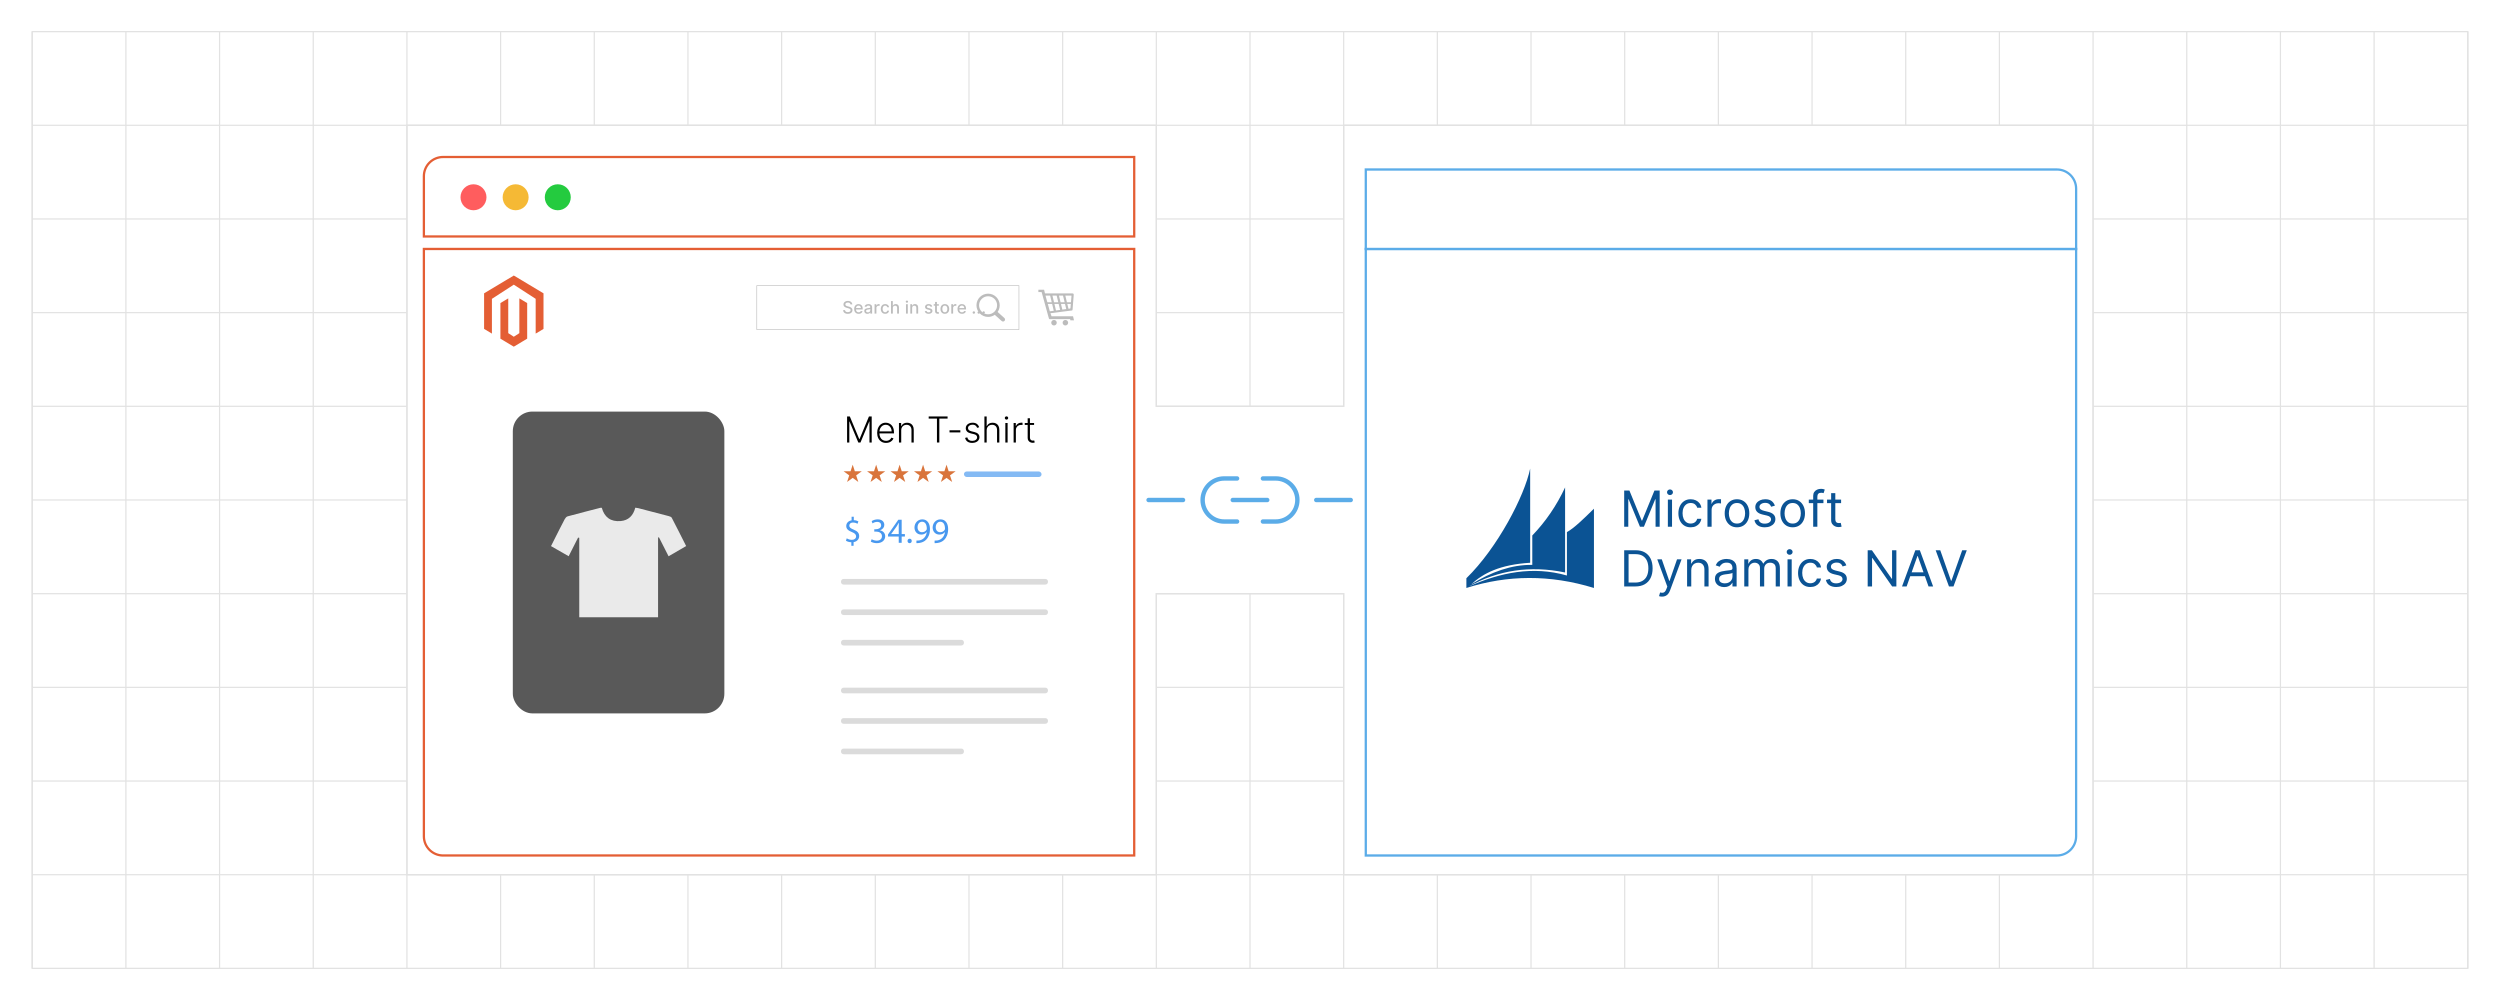
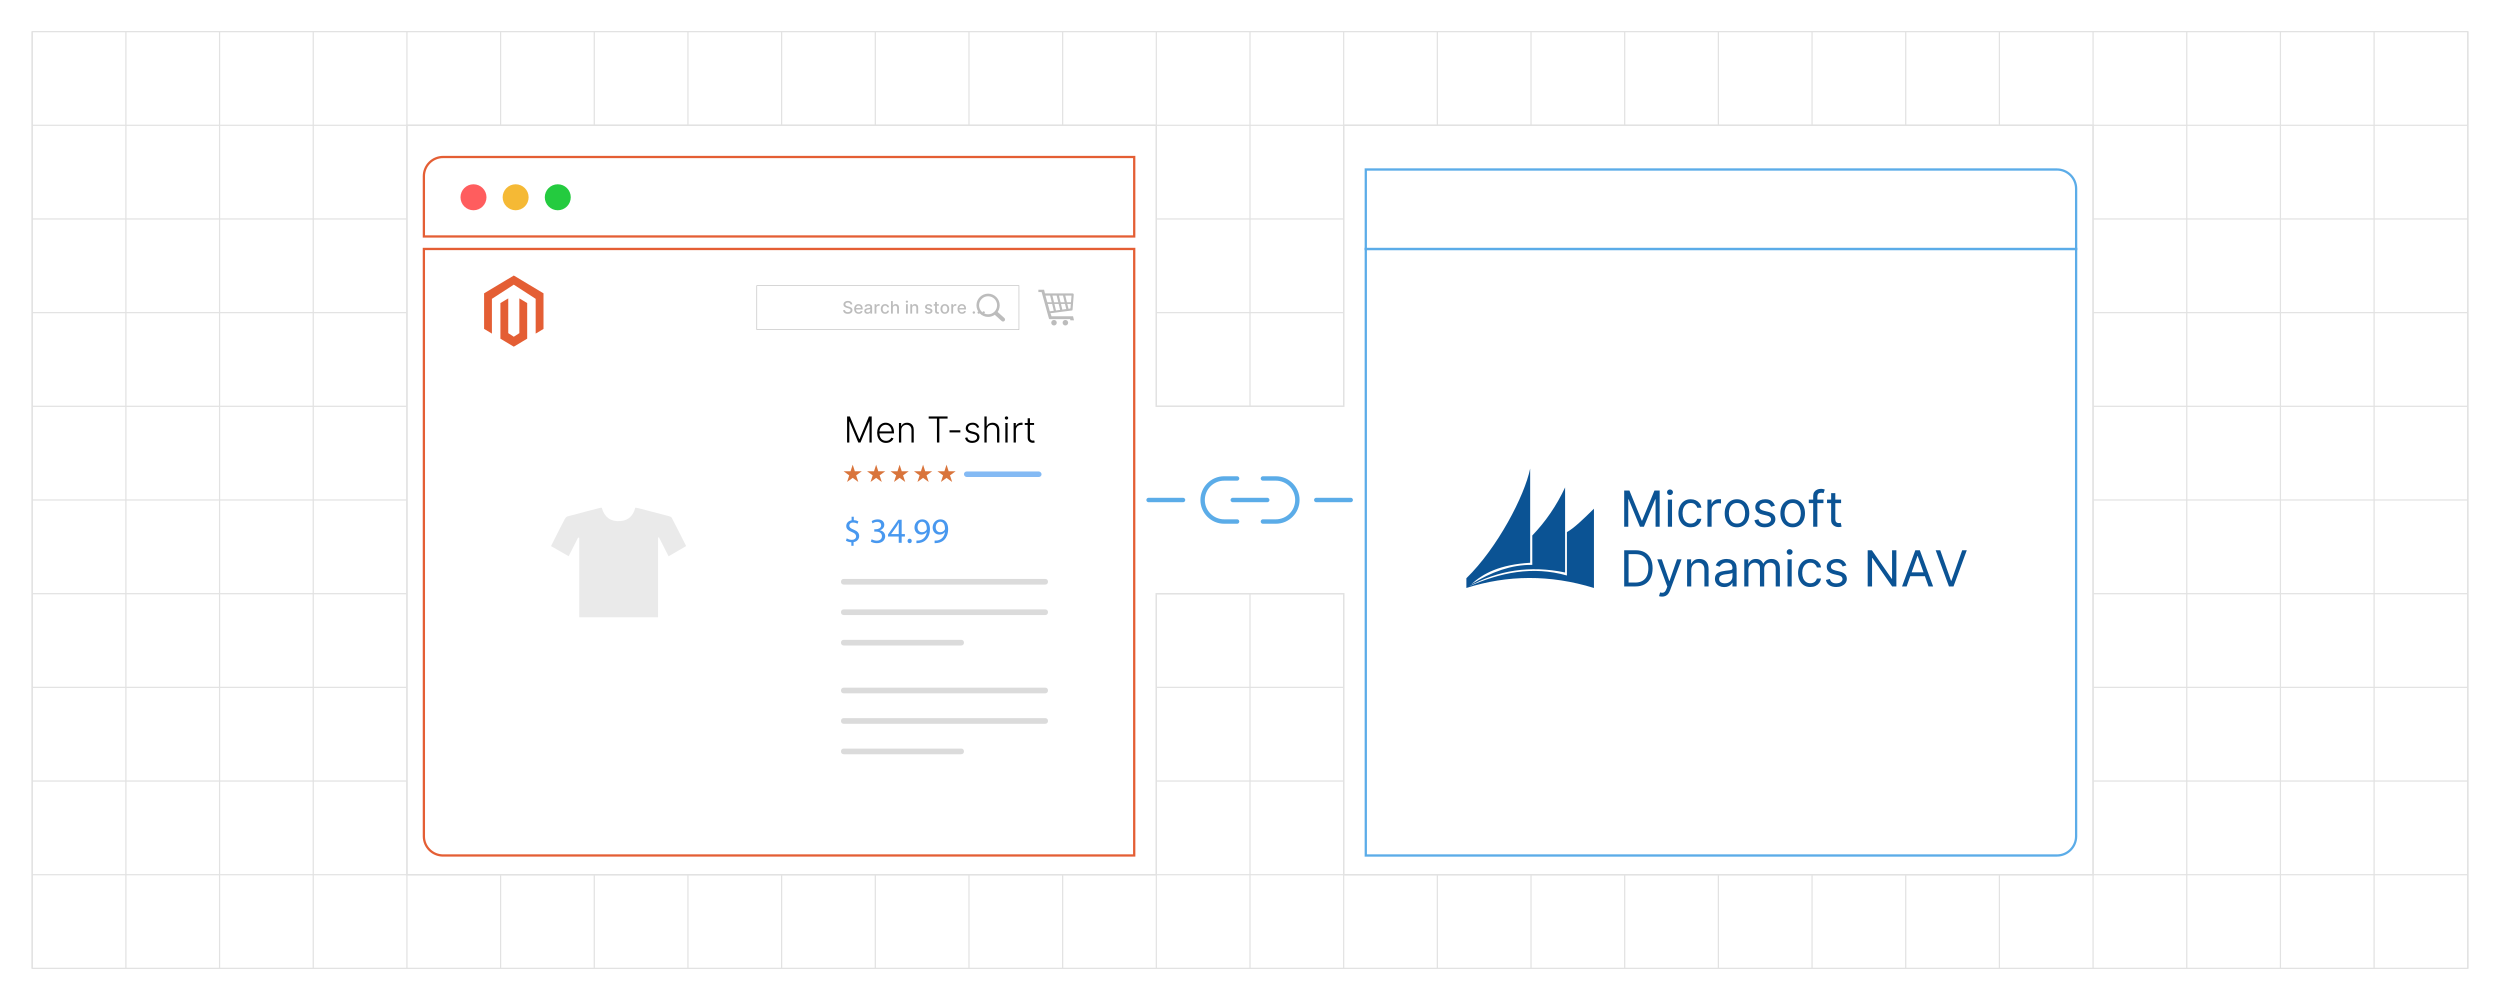
<svg xmlns="http://www.w3.org/2000/svg" id="Layer_1" viewBox="0 0 1000 400">
  <defs>
    <filter id="drop-shadow-1" filterUnits="userSpaceOnUse">
      <feOffset dx="0" dy="5" />
      <feGaussianBlur result="blur" stdDeviation="4" />
      <feFlood flood-color="#333" flood-opacity=".09" />
      <feComposite in2="blur" operator="in" />
      <feComposite in="SourceGraphic" />
    </filter>
    <filter id="drop-shadow-2" filterUnits="userSpaceOnUse">
      <feOffset dx="0" dy="6.52" />
      <feGaussianBlur result="blur-2" stdDeviation="5.216" />
      <feFlood flood-color="#333" flood-opacity=".09" />
      <feComposite in2="blur-2" operator="in" />
      <feComposite in="SourceGraphic" />
    </filter>
    <filter id="drop-shadow-3" filterUnits="userSpaceOnUse">
      <feOffset dx="0" dy="5" />
      <feGaussianBlur result="blur-3" stdDeviation="4" />
      <feFlood flood-color="#333" flood-opacity=".09" />
      <feComposite in2="blur-3" operator="in" />
      <feComposite in="SourceGraphic" />
    </filter>
  </defs>
  <polyline points="987.11 349.885 949.64 349.885 912.17 349.885 874.7 349.885 837.23 349.885" fill="none" stroke="#e2e2e2" stroke-miterlimit="10" stroke-width=".487" />
  <polyline points="537.47 349.885 500 349.885 462.53 349.885" fill="none" stroke="#e2e2e2" stroke-miterlimit="10" stroke-width=".487" />
  <polyline points="162.77 349.885 125.3 349.885 87.83 349.885 50.36 349.885 12.89 349.885" fill="none" stroke="#e2e2e2" stroke-miterlimit="10" stroke-width=".487" />
  <polyline points="987.11 312.415 949.64 312.415 912.17 312.415 874.7 312.415 837.23 312.415" fill="none" stroke="#e2e2e2" stroke-miterlimit="10" stroke-width=".487" />
  <polyline points="537.47 312.415 500 312.415 462.53 312.415" fill="none" stroke="#e2e2e2" stroke-miterlimit="10" stroke-width=".487" />
  <polyline points="162.77 312.415 125.3 312.415 87.83 312.415 50.36 312.415 12.89 312.415" fill="none" stroke="#e2e2e2" stroke-miterlimit="10" stroke-width=".487" />
  <polyline points="987.11 274.945 949.64 274.945 912.17 274.945 874.7 274.945 837.23 274.945" fill="none" stroke="#e2e2e2" stroke-miterlimit="10" stroke-width=".487" />
  <polyline points="537.47 274.945 500 274.945 462.53 274.945" fill="none" stroke="#e2e2e2" stroke-miterlimit="10" stroke-width=".487" />
  <polyline points="162.77 274.945 125.3 274.945 87.83 274.945 50.36 274.945 12.89 274.945" fill="none" stroke="#e2e2e2" stroke-miterlimit="10" stroke-width=".487" />
  <polyline points="987.11 237.475 949.64 237.475 912.17 237.475 874.7 237.475 837.23 237.475" fill="none" stroke="#e2e2e2" stroke-miterlimit="10" stroke-width=".487" />
  <polyline points="162.77 237.475 125.3 237.475 87.83 237.475 50.36 237.475 12.89 237.475" fill="none" stroke="#e2e2e2" stroke-miterlimit="10" stroke-width=".487" />
  <polyline points="987.11 199.995 949.64 199.995 912.17 199.995 874.7 199.995 837.23 199.995" fill="none" stroke="#e2e2e2" stroke-miterlimit="10" stroke-width=".487" />
  <polyline points="162.77 199.995 125.3 199.995 87.83 199.995 50.36 199.995 12.89 199.995" fill="none" stroke="#e2e2e2" stroke-miterlimit="10" stroke-width=".487" />
  <polyline points="987.11 162.525 949.64 162.525 912.17 162.525 874.7 162.525 837.23 162.525" fill="none" stroke="#e2e2e2" stroke-miterlimit="10" stroke-width=".487" />
  <polyline points="162.77 162.525 125.3 162.525 87.83 162.525 50.36 162.525 12.89 162.525" fill="none" stroke="#e2e2e2" stroke-miterlimit="10" stroke-width=".487" />
  <polyline points="987.11 125.055 949.64 125.055 912.17 125.055 874.7 125.055 837.23 125.055" fill="none" stroke="#e2e2e2" stroke-miterlimit="10" stroke-width=".487" />
  <polyline points="537.47 125.055 500 125.055 462.53 125.055" fill="none" stroke="#e2e2e2" stroke-miterlimit="10" stroke-width=".487" />
  <polyline points="162.77 125.055 125.3 125.055 87.83 125.055 50.36 125.055 12.89 125.055" fill="none" stroke="#e2e2e2" stroke-miterlimit="10" stroke-width=".487" />
  <polyline points="987.11 87.585 949.64 87.585 912.17 87.585 874.7 87.585 837.23 87.585" fill="none" stroke="#e2e2e2" stroke-miterlimit="10" stroke-width=".487" />
  <polyline points="537.47 87.585 500 87.585 462.53 87.585" fill="none" stroke="#e2e2e2" stroke-miterlimit="10" stroke-width=".487" />
  <polyline points="162.77 87.585 125.3 87.585 87.83 87.585 50.36 87.585 12.89 87.585" fill="none" stroke="#e2e2e2" stroke-miterlimit="10" stroke-width=".487" />
  <polyline points="987.11 50.115 949.64 50.115 912.17 50.115 874.7 50.115 837.23 50.115" fill="none" stroke="#e2e2e2" stroke-miterlimit="10" stroke-width=".487" />
  <polyline points="537.47 50.115 500 50.115 462.53 50.115" fill="none" stroke="#e2e2e2" stroke-miterlimit="10" stroke-width=".487" />
  <polyline points="162.77 50.115 125.3 50.115 87.83 50.115 50.36 50.115 12.89 50.115" fill="none" stroke="#e2e2e2" stroke-miterlimit="10" stroke-width=".487" />
  <line x1="912.174" y1="12.648" x2="912.174" y2="387.352" fill="none" stroke="#e2e2e2" stroke-miterlimit="10" stroke-width=".487" />
  <line x1="874.704" y1="12.648" x2="874.704" y2="387.352" fill="none" stroke="#e2e2e2" stroke-miterlimit="10" stroke-width=".487" />
  <line x1="837.23" y1="387.355" x2="837.23" y2="349.885" fill="none" stroke="#e2e2e2" stroke-miterlimit="10" stroke-width=".487" />
  <line x1="837.23" y1="50.115" x2="837.23" y2="12.645" fill="none" stroke="#e2e2e2" stroke-miterlimit="10" stroke-width=".487" />
  <line x1="799.76" y1="387.355" x2="799.76" y2="349.885" fill="none" stroke="#e2e2e2" stroke-miterlimit="10" stroke-width=".487" />
  <line x1="799.76" y1="50.115" x2="799.76" y2="12.645" fill="none" stroke="#e2e2e2" stroke-miterlimit="10" stroke-width=".487" />
  <line x1="762.29" y1="387.355" x2="762.29" y2="349.885" fill="none" stroke="#e2e2e2" stroke-miterlimit="10" stroke-width=".487" />
  <line x1="762.29" y1="50.115" x2="762.29" y2="12.645" fill="none" stroke="#e2e2e2" stroke-miterlimit="10" stroke-width=".487" />
  <line x1="724.82" y1="387.355" x2="724.82" y2="349.885" fill="none" stroke="#e2e2e2" stroke-miterlimit="10" stroke-width=".487" />
  <line x1="724.82" y1="50.115" x2="724.82" y2="12.645" fill="none" stroke="#e2e2e2" stroke-miterlimit="10" stroke-width=".487" />
  <line x1="687.35" y1="387.355" x2="687.35" y2="349.885" fill="none" stroke="#e2e2e2" stroke-miterlimit="10" stroke-width=".487" />
  <line x1="687.35" y1="50.115" x2="687.35" y2="12.645" fill="none" stroke="#e2e2e2" stroke-miterlimit="10" stroke-width=".487" />
  <line x1="649.88" y1="387.355" x2="649.88" y2="349.885" fill="none" stroke="#e2e2e2" stroke-miterlimit="10" stroke-width=".487" />
  <line x1="649.88" y1="50.115" x2="649.88" y2="12.645" fill="none" stroke="#e2e2e2" stroke-miterlimit="10" stroke-width=".487" />
  <line x1="612.41" y1="387.355" x2="612.41" y2="349.885" fill="none" stroke="#e2e2e2" stroke-miterlimit="10" stroke-width=".487" />
  <line x1="612.41" y1="50.115" x2="612.41" y2="12.645" fill="none" stroke="#e2e2e2" stroke-miterlimit="10" stroke-width=".487" />
  <line x1="574.94" y1="387.355" x2="574.94" y2="349.885" fill="none" stroke="#e2e2e2" stroke-miterlimit="10" stroke-width=".487" />
  <line x1="574.94" y1="50.115" x2="574.94" y2="12.645" fill="none" stroke="#e2e2e2" stroke-miterlimit="10" stroke-width=".487" />
  <line x1="537.47" y1="387.355" x2="537.47" y2="349.885" fill="none" stroke="#e2e2e2" stroke-miterlimit="10" stroke-width=".487" />
  <line x1="537.47" y1="50.115" x2="537.47" y2="12.645" fill="none" stroke="#e2e2e2" stroke-miterlimit="10" stroke-width=".487" />
  <polyline points="500 387.355 500 349.885 500 312.415 500 274.945 500 237.475" fill="none" stroke="#e2e2e2" stroke-miterlimit="10" stroke-width=".487" />
  <polyline points="500 162.525 500 125.055 500 87.585 500 50.115 500 12.645" fill="none" stroke="#e2e2e2" stroke-miterlimit="10" stroke-width=".487" />
  <line x1="462.53" y1="387.355" x2="462.53" y2="349.885" fill="none" stroke="#e2e2e2" stroke-miterlimit="10" stroke-width=".487" />
  <line x1="462.53" y1="50.115" x2="462.53" y2="12.645" fill="none" stroke="#e2e2e2" stroke-miterlimit="10" stroke-width=".487" />
  <line x1="425.06" y1="387.355" x2="425.06" y2="349.885" fill="none" stroke="#e2e2e2" stroke-miterlimit="10" stroke-width=".487" />
  <line x1="425.06" y1="50.115" x2="425.06" y2="12.645" fill="none" stroke="#e2e2e2" stroke-miterlimit="10" stroke-width=".487" />
  <line x1="387.59" y1="387.355" x2="387.59" y2="349.885" fill="none" stroke="#e2e2e2" stroke-miterlimit="10" stroke-width=".487" />
  <line x1="387.59" y1="50.115" x2="387.59" y2="12.645" fill="none" stroke="#e2e2e2" stroke-miterlimit="10" stroke-width=".487" />
  <line x1="350.12" y1="387.355" x2="350.12" y2="349.885" fill="none" stroke="#e2e2e2" stroke-miterlimit="10" stroke-width=".487" />
  <line x1="350.12" y1="50.115" x2="350.12" y2="12.645" fill="none" stroke="#e2e2e2" stroke-miterlimit="10" stroke-width=".487" />
  <line x1="312.65" y1="387.355" x2="312.65" y2="349.885" fill="none" stroke="#e2e2e2" stroke-miterlimit="10" stroke-width=".487" />
  <line x1="312.65" y1="50.115" x2="312.65" y2="12.645" fill="none" stroke="#e2e2e2" stroke-miterlimit="10" stroke-width=".487" />
  <line x1="275.18" y1="387.355" x2="275.18" y2="349.885" fill="none" stroke="#e2e2e2" stroke-miterlimit="10" stroke-width=".487" />
  <line x1="275.18" y1="50.115" x2="275.18" y2="12.645" fill="none" stroke="#e2e2e2" stroke-miterlimit="10" stroke-width=".487" />
  <line x1="237.71" y1="387.355" x2="237.71" y2="349.885" fill="none" stroke="#e2e2e2" stroke-miterlimit="10" stroke-width=".487" />
  <line x1="237.71" y1="50.115" x2="237.71" y2="12.645" fill="none" stroke="#e2e2e2" stroke-miterlimit="10" stroke-width=".487" />
  <line x1="200.24" y1="387.355" x2="200.24" y2="349.885" fill="none" stroke="#e2e2e2" stroke-miterlimit="10" stroke-width=".487" />
  <line x1="200.24" y1="50.115" x2="200.24" y2="12.645" fill="none" stroke="#e2e2e2" stroke-miterlimit="10" stroke-width=".487" />
  <line x1="162.77" y1="387.355" x2="162.77" y2="349.885" fill="none" stroke="#e2e2e2" stroke-miterlimit="10" stroke-width=".487" />
  <line x1="162.77" y1="50.115" x2="162.77" y2="12.645" fill="none" stroke="#e2e2e2" stroke-miterlimit="10" stroke-width=".487" />
  <line x1="125.296" y1="12.648" x2="125.296" y2="387.352" fill="none" stroke="#e2e2e2" stroke-miterlimit="10" stroke-width=".487" />
  <line x1="87.826" y1="12.648" x2="87.826" y2="387.352" fill="none" stroke="#e2e2e2" stroke-miterlimit="10" stroke-width=".487" />
  <line x1="987.115" y1="12.648" x2="987.115" y2="387.352" fill="none" stroke="#e2e2e2" stroke-miterlimit="10" stroke-width=".487" />
  <line x1="949.644" y1="12.648" x2="949.644" y2="387.352" fill="none" stroke="#e2e2e2" stroke-miterlimit="10" stroke-width=".487" />
  <line x1="12.885" y1="12.648" x2="12.885" y2="387.352" fill="none" stroke="#e2e2e2" stroke-miterlimit="10" stroke-width=".487" />
  <line x1="50.356" y1="12.648" x2="50.356" y2="387.352" fill="none" stroke="#e2e2e2" stroke-miterlimit="10" stroke-width=".487" />
  <polygon points="837.23 50.115 837.23 349.885 537.47 349.885 537.47 237.475 462.53 237.475 462.53 349.885 162.77 349.885 162.77 50.115 462.53 50.115 462.53 162.525 537.47 162.525 537.47 50.115 837.23 50.115" fill="#fff" stroke="#e2e2e2" stroke-miterlimit="10" stroke-width=".507" />
  <path d="M12.89,12.645v374.71h974.22V12.645H12.89ZM537.47,349.885v-112.41h-74.94v112.41H162.77V50.115h299.76v112.41h74.94V50.115h299.76v299.77h-299.76Z" fill="none" stroke="#e2e2e2" stroke-miterlimit="10" stroke-width=".507" />
  <g filter="url(#drop-shadow-1)">
    <path d="M546.315,337.198h276.457c4.24,0,7.677-3.437,7.677-7.677V94.587h-284.134v242.611Z" fill="#fff" stroke="#5bace8" stroke-miterlimit="10" stroke-width=".912" />
    <path d="M822.772,62.802h-276.457v31.785h284.134v-24.108c0-4.24-3.437-7.677-7.677-7.677Z" fill="#fff" stroke="#5bace8" stroke-miterlimit="10" stroke-width=".912" />
  </g>
  <g filter="url(#drop-shadow-2)">
    <path d="M586.552,224.781v3.888c16.438-5.233,33.427-5.415,51.027,0v-31.709c-3.993,3.913-8.005,7.864-10.813,9.355v17.373c-13.754-3.925-26.671-1.163-39.242,4.374,11.717-6.495,24.52-8.504,38.513-5.589v-34.018c-3.411,7.276-7.786,13.682-13.121,19.222v11.759c-8.255-.121-16.381,2.791-24.42,7.775,4.781-4.43,11.485-7.888,23.569-8.626v-37.663c-2.243,10.933-13.047,31.692-25.513,43.859Z" fill="#0b5394" stroke-width="0" />
    <path d="M649.675,189.702h2.092l4.92,12.016h.169l4.92-12.016h2.092v14.476h-1.64v-10.998h-.142l-4.523,10.998h-1.583l-4.523-10.998h-.142v10.998h-1.64v-14.476Z" fill="#0b5394" stroke-width="0" />
    <path d="M667.995,191.512c-.325,0-.604-.11-.838-.332s-.35-.487-.35-.799c0-.311.116-.577.35-.799.233-.221.513-.332.838-.332s.604.111.838.332c.232.222.35.488.35.799,0,.312-.117.577-.35.799-.233.222-.513.332-.838.332ZM667.146,204.178v-10.856h1.668v10.856h-1.668Z" fill="#0b5394" stroke-width="0" />
    <path d="M676.278,204.404c-1.019,0-1.895-.24-2.63-.722-.734-.48-1.301-1.143-1.696-1.985-.396-.844-.594-1.808-.594-2.892,0-1.103.204-2.076.611-2.922.408-.846.978-1.508,1.711-1.986.732-.479,1.589-.718,2.569-.718.763,0,1.451.142,2.063.424.612.283,1.114.679,1.506,1.188.391.51.634,1.103.728,1.781h-1.668c-.127-.494-.409-.934-.845-1.318-.436-.384-1.021-.575-1.756-.575-.65,0-1.22.168-1.707.505-.488.337-.867.811-1.139,1.421-.271.61-.406,1.325-.406,2.145,0,.839.134,1.569.399,2.191.267.622.644,1.105,1.131,1.449.488.344,1.062.516,1.722.516.434,0,.826-.075,1.18-.226.354-.151.653-.368.898-.65.244-.283.419-.622.522-1.018h1.668c-.094.641-.326,1.217-.696,1.728-.37.512-.857.917-1.463,1.216s-1.309.449-2.109.449Z" fill="#0b5394" stroke-width="0" />
    <path d="M682.979,204.178v-10.856h1.612v1.64h.112c.198-.537.557-.973,1.074-1.308.519-.334,1.104-.502,1.753-.502.123,0,.276.003.46.007.184.005.322.013.417.021v1.696c-.057-.014-.186-.036-.386-.067-.2-.03-.411-.046-.632-.046-.528,0-.998.11-1.41.329-.413.219-.737.521-.976.904-.238.385-.357.821-.357,1.312v6.87h-1.668Z" fill="#0b5394" stroke-width="0" />
    <path d="M694.797,204.404c-.98,0-1.839-.233-2.576-.7-.738-.467-1.312-1.119-1.725-1.958-.413-.839-.619-1.818-.619-2.94,0-1.131.206-2.117.619-2.961.412-.844.986-1.499,1.725-1.965.737-.467,1.596-.7,2.576-.7.979,0,1.839.233,2.576.7.737.466,1.312,1.121,1.725,1.965.412.844.618,1.83.618,2.961,0,1.122-.206,2.102-.618,2.94-.413.839-.987,1.491-1.725,1.958s-1.597.7-2.576.7ZM694.797,202.905c.744,0,1.356-.19,1.837-.572.481-.382.837-.884,1.067-1.506.231-.622.347-1.296.347-2.021s-.115-1.401-.347-2.028c-.23-.626-.586-1.133-1.067-1.52-.48-.387-1.093-.579-1.837-.579-.745,0-1.357.192-1.838.579s-.837.894-1.067,1.52c-.231.627-.347,1.303-.347,2.028s.115,1.399.347,2.021c.23.622.587,1.124,1.067,1.506s1.093.572,1.838.572Z" fill="#0b5394" stroke-width="0" />
    <path d="M709.95,195.753l-1.498.424c-.095-.25-.232-.493-.414-.731s-.428-.435-.738-.59c-.312-.156-.709-.233-1.194-.233-.665,0-1.218.151-1.658.456-.44.304-.66.688-.66,1.155,0,.415.15.742.452.982s.772.44,1.413.601l1.612.396c.971.236,1.693.596,2.17,1.078.476.483.714,1.104.714,1.862,0,.622-.179,1.179-.534,1.668-.355.49-.852.877-1.487,1.159-.637.283-1.376.425-2.22.425-1.107,0-2.023-.24-2.749-.722-.727-.48-1.186-1.183-1.379-2.105l1.583-.396c.151.585.438,1.022.859,1.314.422.293.974.438,1.657.438.777,0,1.396-.166,1.855-.498.459-.332.689-.731.689-1.198,0-.377-.133-.693-.396-.95s-.669-.449-1.216-.576l-1.809-.424c-.995-.236-1.724-.603-2.188-1.1-.464-.497-.695-1.12-.695-1.869,0-.612.173-1.154.52-1.626.346-.471.819-.841,1.42-1.109.602-.269,1.283-.403,2.047-.403,1.074,0,1.919.236,2.533.707.615.472,1.052,1.093,1.312,1.866Z" fill="#0b5394" stroke-width="0" />
    <path d="M717.074,204.404c-.98,0-1.839-.233-2.576-.7-.738-.467-1.312-1.119-1.725-1.958-.413-.839-.619-1.818-.619-2.94,0-1.131.206-2.117.619-2.961.412-.844.986-1.499,1.725-1.965.737-.467,1.596-.7,2.576-.7.979,0,1.839.233,2.576.7.737.466,1.312,1.121,1.725,1.965.412.844.618,1.83.618,2.961,0,1.122-.206,2.102-.618,2.94-.413.839-.987,1.491-1.725,1.958s-1.597.7-2.576.7ZM717.074,202.905c.744,0,1.356-.19,1.837-.572.481-.382.837-.884,1.067-1.506.231-.622.347-1.296.347-2.021s-.115-1.401-.347-2.028c-.23-.626-.586-1.133-1.067-1.52-.48-.387-1.093-.579-1.837-.579-.745,0-1.357.192-1.838.579s-.837.894-1.067,1.52c-.231.627-.347,1.303-.347,2.028s.115,1.399.347,2.021c.23.622.587,1.124,1.067,1.506s1.093.572,1.838.572Z" fill="#0b5394" stroke-width="0" />
    <path d="M729.373,193.321v1.413h-5.853v-1.413h5.853ZM725.273,204.178v-12.354c0-.622.146-1.141.438-1.556.292-.414.671-.726,1.138-.933s.959-.312,1.478-.312c.409,0,.744.033,1.003.1.26.065.453.127.58.184l-.48,1.441c-.085-.027-.201-.063-.35-.105-.148-.043-.344-.063-.584-.063-.551,0-.948.139-1.19.417-.243.278-.364.686-.364,1.223v11.959h-1.668Z" fill="#0b5394" stroke-width="0" />
    <path d="M736.44,193.321v1.413h-5.626v-1.413h5.626ZM732.454,190.721h1.668v10.347c0,.472.069.824.209,1.057.139.233.317.39.537.467.219.078.451.117.696.117.184,0,.334-.011.452-.032.117-.021.212-.039.282-.053l.34,1.498c-.113.043-.271.086-.474.131-.203.045-.46.067-.771.067-.472,0-.932-.102-1.382-.304-.45-.203-.822-.512-1.117-.927-.294-.414-.441-.938-.441-1.568v-10.8Z" fill="#0b5394" stroke-width="0" />
-     <path d="M654.142,228.061h-4.467v-14.476h4.665c1.404,0,2.605.289,3.604.866s1.765,1.404,2.297,2.48c.532,1.077.799,2.364.799,3.863,0,1.508-.269,2.805-.806,3.891s-1.319,1.92-2.347,2.502-2.275.873-3.746.873ZM651.428,226.507h2.601c1.197,0,2.189-.231,2.976-.693.787-.461,1.374-1.118,1.761-1.972.386-.853.579-1.868.579-3.046,0-1.169-.19-2.176-.572-3.021s-.952-1.496-1.711-1.951-1.703-.682-2.834-.682h-2.799v11.365Z" fill="#0b5394" stroke-width="0" />
+     <path d="M654.142,228.061h-4.467v-14.476h4.665c1.404,0,2.605.289,3.604.866s1.765,1.404,2.297,2.48c.532,1.077.799,2.364.799,3.863,0,1.508-.269,2.805-.806,3.891s-1.319,1.92-2.347,2.502-2.275.873-3.746.873M651.428,226.507h2.601c1.197,0,2.189-.231,2.976-.693.787-.461,1.374-1.118,1.761-1.972.386-.853.579-1.868.579-3.046,0-1.169-.19-2.176-.572-3.021s-.952-1.496-1.711-1.951-1.703-.682-2.834-.682h-2.799v11.365Z" fill="#0b5394" stroke-width="0" />
    <path d="M664.828,232.133c-.282,0-.534-.022-.756-.067s-.375-.088-.459-.131l.424-1.47c.405.104.764.142,1.074.113s.588-.166.83-.414c.243-.247.466-.646.668-1.198l.312-.848-4.015-10.913h1.81l2.996,8.651h.113l2.997-8.651h1.81l-4.608,12.439c-.208.561-.464,1.026-.771,1.396-.307.369-.661.644-1.063.823-.403.179-.856.269-1.361.269Z" fill="#0b5394" stroke-width="0" />
    <path d="M676.504,221.53v6.531h-1.668v-10.856h1.612v1.696h.141c.255-.552.641-.995,1.159-1.332s1.188-.506,2.008-.506c.734,0,1.378.149,1.93.449.551.299.979.751,1.286,1.356.306.605.459,1.37.459,2.294v6.898h-1.668v-6.785c0-.853-.222-1.519-.664-1.997-.443-.478-1.051-.717-1.823-.717-.533,0-1.008.115-1.425.346-.417.231-.745.568-.985,1.011-.241.443-.361.98-.361,1.611Z" fill="#0b5394" stroke-width="0" />
    <path d="M689.68,228.316c-.688,0-1.312-.131-1.873-.393s-1.006-.641-1.336-1.138-.495-1.1-.495-1.807c0-.622.123-1.127.368-1.516.244-.389.572-.694.982-.915.409-.222.863-.388,1.36-.499.497-.11.998-.198,1.502-.265.659-.085,1.195-.149,1.607-.194.413-.045.714-.121.905-.229.19-.108.286-.297.286-.565v-.057c0-.697-.189-1.239-.569-1.626-.379-.386-.953-.579-1.721-.579-.797,0-1.421.174-1.873.522s-.771.721-.954,1.117l-1.583-.565c.282-.66.66-1.175,1.134-1.545.474-.369.992-.629,1.556-.777.562-.148,1.117-.223,1.664-.223.349,0,.75.042,1.205.124s.896.251,1.322.505c.426.255.78.639,1.063,1.152.282.514.424,1.201.424,2.063v7.153h-1.668v-1.47h-.085c-.113.235-.302.487-.565.756s-.615.497-1.053.686c-.438.188-.974.283-1.604.283ZM689.934,226.817c.66,0,1.217-.129,1.672-.389.455-.259.799-.594,1.032-1.004.233-.409.35-.841.35-1.293v-1.526c-.07.084-.225.161-.463.229s-.512.127-.82.177c-.309.049-.607.092-.897.127s-.524.064-.703.088c-.434.057-.838.147-1.212.272-.375.125-.677.312-.905.559s-.343.583-.343,1.007c0,.58.216,1.017.647,1.312.431.294.979.441,1.643.441Z" fill="#0b5394" stroke-width="0" />
    <path d="M697.708,228.061v-10.856h1.612v1.696h.141c.227-.579.592-1.03,1.096-1.354.504-.322,1.109-.484,1.816-.484.717,0,1.313.162,1.792.484.479.323.852.774,1.12,1.354h.113c.278-.561.695-1.007,1.251-1.34.556-.332,1.223-.498,2-.498.971,0,1.765.303,2.382.908s.926,1.547.926,2.824v7.266h-1.668v-7.266c0-.802-.219-1.374-.657-1.718-.438-.344-.954-.516-1.548-.516-.763,0-1.354.229-1.773.688-.42.46-.63,1.04-.63,1.742v7.068h-1.696v-7.436c0-.617-.2-1.115-.601-1.495-.4-.379-.916-.568-1.548-.568-.434,0-.838.115-1.212.346-.375.231-.677.551-.905.958s-.343.878-.343,1.41v6.785h-1.668Z" fill="#0b5394" stroke-width="0" />
    <path d="M715.859,215.395c-.325,0-.604-.11-.838-.332s-.35-.487-.35-.799c0-.311.116-.577.35-.799.233-.221.513-.332.838-.332s.604.111.838.332c.232.222.35.488.35.799,0,.312-.117.577-.35.799-.233.222-.513.332-.838.332ZM715.011,228.061v-10.856h1.668v10.856h-1.668Z" fill="#0b5394" stroke-width="0" />
    <path d="M724.144,228.288c-1.019,0-1.895-.24-2.63-.722-.734-.48-1.301-1.143-1.696-1.985-.396-.844-.594-1.808-.594-2.892,0-1.103.204-2.076.611-2.922.408-.846.978-1.508,1.711-1.986.732-.479,1.589-.718,2.569-.718.763,0,1.451.142,2.063.424.612.283,1.114.679,1.506,1.188.391.51.634,1.103.728,1.781h-1.668c-.127-.494-.409-.934-.845-1.318-.436-.384-1.021-.575-1.756-.575-.65,0-1.22.168-1.707.505-.488.337-.867.811-1.139,1.421-.271.61-.406,1.325-.406,2.145,0,.839.134,1.569.399,2.191.267.622.644,1.105,1.131,1.449.488.344,1.062.516,1.722.516.434,0,.826-.075,1.18-.226.354-.151.653-.368.898-.65.244-.283.419-.622.522-1.018h1.668c-.094.641-.326,1.217-.696,1.728-.37.512-.857.917-1.463,1.216s-1.309.449-2.109.449Z" fill="#0b5394" stroke-width="0" />
    <path d="M738.533,219.637l-1.498.424c-.095-.25-.232-.493-.414-.731s-.428-.435-.738-.59c-.312-.156-.709-.233-1.194-.233-.665,0-1.218.151-1.658.456-.44.304-.66.688-.66,1.155,0,.415.15.742.452.982s.772.44,1.413.601l1.612.396c.971.236,1.693.596,2.17,1.078.476.483.714,1.104.714,1.862,0,.622-.179,1.179-.534,1.668-.355.49-.852.877-1.487,1.159-.637.283-1.376.425-2.22.425-1.107,0-2.023-.24-2.749-.722-.727-.48-1.186-1.183-1.379-2.105l1.583-.396c.151.585.438,1.022.859,1.314.422.293.974.438,1.657.438.777,0,1.396-.166,1.855-.498.459-.332.689-.731.689-1.198,0-.377-.133-.693-.396-.95s-.669-.449-1.216-.576l-1.809-.424c-.995-.236-1.724-.603-2.188-1.1-.464-.497-.695-1.12-.695-1.869,0-.612.173-1.154.52-1.626.346-.471.819-.841,1.42-1.109.602-.269,1.283-.403,2.047-.403,1.074,0,1.919.236,2.533.707.615.472,1.052,1.093,1.312,1.866Z" fill="#0b5394" stroke-width="0" />
    <path d="M758.55,213.586v14.476h-1.696l-7.888-11.365h-.142v11.365h-1.753v-14.476h1.696l7.916,11.394h.142v-11.394h1.725Z" fill="#0b5394" stroke-width="0" />
    <path d="M762.649,228.061h-1.838l5.315-14.476h1.81l5.314,14.476h-1.837l-4.326-12.186h-.113l-4.325,12.186ZM763.328,222.407h7.407v1.555h-7.407v-1.555Z" fill="#0b5394" stroke-width="0" />
    <path d="M776.106,213.586l4.297,12.186h.17l4.298-12.186h1.837l-5.314,14.476h-1.81l-5.315-14.476h1.838Z" fill="#0b5394" stroke-width="0" />
  </g>
  <path d="M169.551,94.587v234.933c0,4.24,3.437,7.677,7.677,7.677h276.457V94.587H169.551Z" fill="#fff" filter="url(#drop-shadow-3)" stroke="#e45e34" stroke-miterlimit="10" stroke-width=".912" />
  <path d="M453.685,62.802H177.228c-4.24,0-7.677,3.437-7.677,7.677v24.108h284.134v-31.785Z" fill="#fff" stroke="#e45e34" stroke-miterlimit="10" stroke-width=".912" />
  <circle cx="189.397" cy="78.907" r="5.197" fill="#ff5d5e" stroke-width="0" />
  <circle cx="206.254" cy="78.907" r="5.197" fill="#f5b935" stroke-width="0" />
  <circle cx="223.111" cy="78.907" r="5.197" fill="#24cb3f" stroke-width="0" />
  <g id="LOGO">
    <polygon points="217.402 117.328 217.402 131.562 214.268 133.44 214.268 119.533 205.518 113.868 196.769 119.533 196.769 133.44 193.635 131.562 193.635 117.328 205.518 110.211 217.402 117.328" fill="#e45e34" stroke-width="0" />
    <polygon points="210.872 121.23 210.872 135.464 208.705 136.763 205.518 138.672 202.329 136.763 200.164 135.464 200.164 121.23 203.298 119.352 203.298 133.26 205.518 134.697 207.738 133.26 207.738 119.352 210.872 121.23" fill="#e45e34" stroke-width="0" />
  </g>
  <rect x="302.714" y="114.254" width="104.862" height="17.565" fill="#fff" stroke="#bcbcbc" stroke-miterlimit="10" stroke-width=".243" />
  <path d="M340.185,121.745c-.026-.232-.134-.413-.324-.541-.19-.129-.429-.192-.717-.192-.206,0-.384.032-.535.097-.151.064-.268.153-.35.265-.083.112-.124.239-.124.382,0,.119.028.223.085.31.056.087.131.159.223.217.093.059.192.106.298.145.106.039.208.07.307.095l.491.128c.16.039.325.093.493.159.168.067.325.155.469.266.144.109.261.245.35.407.089.162.134.355.134.582,0,.284-.073.537-.22.758s-.358.396-.636.522c-.277.128-.612.191-1.005.191-.376,0-.702-.06-.977-.179s-.49-.289-.646-.51c-.156-.22-.242-.48-.258-.783h.761c.015.181.074.332.178.452.104.12.237.21.4.268.163.059.341.087.536.087.214,0,.405-.033.573-.102.167-.067.3-.163.396-.284.097-.122.145-.265.145-.429,0-.148-.042-.271-.126-.366-.084-.095-.198-.173-.341-.235-.144-.062-.305-.117-.485-.164l-.594-.162c-.402-.109-.721-.271-.956-.483-.235-.213-.353-.494-.353-.845,0-.289.079-.542.236-.758s.37-.385.638-.505c.268-.12.571-.18.908-.18.34,0,.641.06.902.179.261.119.467.283.617.492s.229.448.235.718h-.731Z" fill="#bcbcbc" stroke-width="0" />
  <path d="M343.457,125.527c-.372,0-.691-.08-.958-.239s-.474-.385-.619-.675c-.145-.291-.217-.632-.217-1.022,0-.386.073-.727.217-1.021.145-.294.348-.524.609-.689.261-.165.566-.248.917-.248.213,0,.419.035.619.105.2.071.379.182.538.332s.284.346.375.585c.091.24.137.53.137.873v.26h-2.997v-.55h2.278c0-.193-.04-.364-.118-.514-.079-.15-.188-.269-.33-.355-.142-.086-.307-.13-.497-.13-.206,0-.386.051-.539.151s-.271.231-.354.393-.124.336-.124.523v.43c0,.252.045.467.134.644.089.177.214.312.375.403.16.093.348.139.562.139.139,0,.266-.02.38-.06s.213-.101.297-.181.147-.18.191-.297l.695.125c-.056.204-.155.383-.298.536s-.322.271-.538.355c-.215.085-.46.127-.735.127Z" fill="#bcbcbc" stroke-width="0" />
  <path d="M346.988,125.534c-.239,0-.455-.044-.648-.134-.193-.089-.346-.219-.458-.389-.112-.17-.168-.379-.168-.626,0-.213.041-.388.123-.525.082-.137.192-.246.331-.326s.294-.141.466-.182.347-.072.525-.093c.226-.026.409-.048.55-.065s.243-.045.307-.085c.064-.039.096-.103.096-.191v-.017c0-.215-.06-.381-.18-.498-.12-.118-.299-.177-.536-.177-.247,0-.441.054-.583.163-.142.108-.239.229-.293.361l-.689-.156c.082-.229.202-.415.359-.557s.34-.244.546-.309c.207-.064.423-.098.65-.098.151,0,.311.018.48.053s.328.1.476.193c.148.093.27.226.365.398.095.173.142.396.142.671v2.504h-.717v-.516h-.029c-.047.095-.119.188-.213.28-.095.092-.217.167-.366.228s-.327.091-.535.091ZM347.148,124.945c.203,0,.376-.04.521-.12s.255-.186.332-.315c.076-.13.114-.27.114-.418v-.486c-.026.026-.076.051-.151.072-.074.022-.159.041-.254.057s-.188.029-.277.042c-.09.012-.166.022-.226.03-.143.019-.272.049-.389.091-.117.043-.21.104-.28.183-.07.08-.104.185-.104.315,0,.182.067.319.201.411.134.093.305.139.513.139Z" fill="#bcbcbc" stroke-width="0" />
  <path d="M349.825,125.451v-3.77h.709v.599h.039c.069-.203.19-.363.365-.479.174-.117.372-.176.593-.176.045,0,.1.002.163.005s.112.007.148.012v.702c-.029-.008-.082-.018-.157-.028s-.15-.016-.226-.016c-.173,0-.328.036-.463.109-.135.072-.242.173-.32.302-.079.129-.118.274-.118.438v2.302h-.734Z" fill="#bcbcbc" stroke-width="0" />
  <path d="M354.069,125.527c-.365,0-.678-.083-.941-.249s-.464-.396-.605-.688-.211-.629-.211-1.007c0-.383.072-.721.216-1.015s.347-.523.608-.688.57-.248.925-.248c.287,0,.542.053.766.159.224.105.405.253.543.442.138.19.221.412.247.665h-.714c-.039-.177-.128-.329-.269-.456-.14-.128-.327-.191-.561-.191-.205,0-.383.054-.537.16-.153.107-.272.26-.357.457s-.128.43-.128.698c0,.274.042.512.125.712.083.199.202.354.354.464.153.109.333.164.542.164.139,0,.265-.025.379-.077s.209-.126.287-.223c.078-.096.132-.212.163-.348h.714c-.026.243-.105.461-.238.652-.133.191-.31.342-.532.452-.222.109-.481.164-.779.164Z" fill="#bcbcbc" stroke-width="0" />
  <path d="M357.139,123.213v2.238h-.734v-5.026h.724v1.87h.047c.088-.203.223-.364.405-.483s.419-.18.712-.18c.258,0,.484.054.678.16.194.106.345.265.452.475.107.21.161.473.161.787v2.397h-.734v-2.31c0-.276-.071-.491-.214-.645-.142-.152-.34-.229-.594-.229-.173,0-.329.037-.465.11-.136.074-.244.182-.321.323s-.117.312-.117.512Z" fill="#bcbcbc" stroke-width="0" />
  <path d="M362.767,121.1c-.127,0-.237-.043-.328-.129s-.136-.188-.136-.308c0-.121.045-.225.136-.311s.2-.129.328-.129c.128,0,.237.043.328.129s.136.188.136.308c0,.121-.045.225-.136.311s-.2.129-.328.129ZM362.396,125.451v-3.77h.734v3.77h-.734Z" fill="#bcbcbc" stroke-width="0" />
  <path d="M364.851,123.213v2.238h-.734v-3.77h.705v.613h.046c.087-.199.223-.36.409-.481.186-.121.42-.182.703-.182.257,0,.482.054.675.161.193.107.343.267.449.478.106.211.159.472.159.783v2.397h-.734v-2.31c0-.273-.071-.487-.213-.642-.142-.155-.338-.232-.586-.232-.17,0-.321.037-.453.11-.131.074-.235.182-.312.323s-.114.312-.114.512Z" fill="#bcbcbc" stroke-width="0" />
  <path d="M372.901,122.601l-.665.118c-.028-.085-.072-.166-.131-.243-.06-.077-.141-.14-.242-.189-.102-.049-.229-.073-.381-.073-.208,0-.381.046-.52.139s-.208.212-.208.357c0,.126.046.228.14.304.093.077.244.141.452.189l.599.138c.347.08.605.203.776.37.17.167.255.384.255.65,0,.226-.065.427-.195.603s-.311.313-.542.414c-.231.1-.5.149-.804.149-.422,0-.767-.091-1.033-.271s-.431-.438-.491-.771l.709-.108c.044.186.135.324.272.419.138.094.317.141.538.141.241,0,.433-.05.577-.15s.216-.224.216-.37c0-.117-.043-.217-.131-.297-.088-.08-.222-.141-.401-.182l-.638-.14c-.352-.08-.612-.208-.779-.383-.168-.175-.251-.396-.251-.665,0-.223.062-.417.187-.584.124-.167.296-.298.515-.392s.471-.142.753-.142c.408,0,.729.088.962.265.234.176.389.411.464.705Z" fill="#bcbcbc" stroke-width="0" />
  <path d="M375.539,121.682v.589h-2.059v-.589h2.059ZM374.032,120.778h.734v3.566c0,.142.021.249.064.32.042.07.098.119.166.145s.142.038.222.038c.059,0,.11-.004.155-.013.044-.008.078-.015.103-.02l.132.606c-.042.017-.103.033-.182.05-.079.018-.177.027-.294.028-.193.004-.373-.031-.54-.103-.167-.072-.302-.184-.405-.334s-.155-.34-.155-.567v-3.718Z" fill="#bcbcbc" stroke-width="0" />
  <path d="M377.937,125.527c-.353,0-.662-.081-.925-.243-.263-.162-.468-.389-.613-.68s-.219-.632-.219-1.021c0-.391.073-.732.219-1.025s.35-.521.613-.683c.264-.162.572-.243.925-.243.354,0,.662.081.925.243.264.162.468.39.614.683s.218.635.218,1.025c0,.39-.073.73-.218,1.021s-.35.518-.614.68c-.263.162-.572.243-.925.243ZM377.939,124.911c.229,0,.419-.061.57-.182.15-.121.262-.282.335-.483s.109-.423.109-.665c0-.24-.036-.462-.109-.664s-.185-.364-.335-.487c-.151-.122-.34-.184-.57-.184-.23,0-.421.062-.573.184-.151.123-.264.285-.336.487s-.109.424-.109.664c0,.242.037.464.109.665s.185.362.336.483.342.182.573.182Z" fill="#bcbcbc" stroke-width="0" />
  <path d="M380.511,125.451v-3.77h.709v.599h.039c.069-.203.19-.363.365-.479.174-.117.372-.176.593-.176.045,0,.1.002.163.005s.112.007.148.012v.702c-.029-.008-.082-.018-.157-.028s-.15-.016-.226-.016c-.173,0-.328.036-.463.109-.135.072-.242.173-.32.302-.079.129-.118.274-.118.438v2.302h-.734Z" fill="#bcbcbc" stroke-width="0" />
  <path d="M384.792,125.527c-.372,0-.691-.08-.958-.239s-.474-.385-.619-.675c-.145-.291-.217-.632-.217-1.022,0-.386.073-.727.217-1.021.145-.294.348-.524.609-.689.261-.165.566-.248.917-.248.213,0,.419.035.619.105.2.071.379.182.538.332s.284.346.375.585c.091.24.137.53.137.873v.26h-2.997v-.55h2.278c0-.193-.04-.364-.118-.514-.079-.15-.188-.269-.33-.355-.142-.086-.307-.13-.497-.13-.206,0-.386.051-.539.151s-.271.231-.354.393-.124.336-.124.523v.43c0,.252.045.467.134.644.089.177.214.312.375.403.16.093.348.139.562.139.139,0,.266-.02.38-.06s.213-.101.297-.181.147-.18.191-.297l.695.125c-.056.204-.155.383-.298.536s-.322.271-.538.355c-.215.085-.46.127-.735.127Z" fill="#bcbcbc" stroke-width="0" />
  <path d="M389.541,125.498c-.134,0-.25-.048-.346-.144-.097-.096-.145-.212-.145-.348,0-.134.048-.249.145-.345.096-.096.212-.144.346-.144.134,0,.25.048.346.144.097.096.145.211.145.345,0,.09-.022.172-.067.247-.045.074-.104.134-.178.178s-.155.066-.245.066Z" fill="#bcbcbc" stroke-width="0" />
  <path d="M391.497,125.498c-.134,0-.25-.048-.346-.144-.097-.096-.145-.212-.145-.348,0-.134.048-.249.145-.345.096-.096.212-.144.346-.144.134,0,.25.048.346.144.097.096.145.211.145.345,0,.09-.022.172-.067.247-.045.074-.104.134-.178.178s-.155.066-.245.066Z" fill="#bcbcbc" stroke-width="0" />
  <path d="M393.453,125.498c-.134,0-.25-.048-.346-.144-.097-.096-.145-.212-.145-.348,0-.134.048-.249.145-.345.096-.096.212-.144.346-.144.134,0,.25.048.346.144.097.096.145.211.145.345,0,.09-.022.172-.067.247-.045.074-.104.134-.178.178s-.155.066-.245.066Z" fill="#bcbcbc" stroke-width="0" />
  <path d="M395.233,117.463h.001v.001c1.284 0,2.446.521,3.288,1.363.84.84,1.36,2.002,1.361,3.284h.001v.007h-.001c-0.0.517-.085,1.015-.241,1.479-.026.078-.053.153-.082.224v.001c-.135.341-.308.662-.516.959l2.706,2.432.002.001.015.014.001.001c.153.145.236.34.246.538.01.195-.051.395-.184.556l-.001.001-.016.019-.003.003-.014.015-.001.002c-.146.153-.34.236-.538.246-.195.01-.395-.05-.556-.184l-.001-.001-.019-.016-.003-.002-2.767-2.487c-.082.058-.165.112-.25.164-.115.07-.234.136-.355.197-.623.311-1.328.486-2.072.486v.001h-.001v-.001c-1.284-0-2.446-.521-3.288-1.363-.84-.84-1.36-2.002-1.361-3.284h-.001v-.005h.001c0-1.284.521-2.446,1.363-3.288.84-.84,2.002-1.36,3.284-1.361v-.001h.003ZM395.234,118.506v.001h-.005v-.001c-.994.001-1.895.405-2.548,1.057-.652.652-1.057,1.554-1.057,2.55h.001v.005h-.001c.001.994.404,1.895,1.057,2.547.652.652,1.554,1.057,2.549,1.057v-.001h.005v.001c.994-.001,1.895-.405,2.548-1.057.652-.652,1.057-1.554,1.057-2.549h-.001v-.005h.001c-.001-.994-.405-1.895-1.057-2.548-.652-.652-1.554-1.057-2.549-1.057h0Z" fill="#bcbcbc" stroke-width="0" />
  <path d="M417.984,117.35h10.862c.71,0,.672.288.61,1.021l-.404,5.149c-.069.821-.01.622-.88.746l-7.989,1.016.423,1.226h8.605c.116.435.275,1.144.391,1.63h-1.43l-.137-.496h-6.876c-1.577-.027-1.419.4-1.798-.963l-2.71-9.853h-1.302v-.944h2.283c.106.397.253,1.065.352,1.467h0ZM421.6,127.982c.609,0,1.104.495,1.104,1.104,0,.61-.494,1.104-1.104,1.104s-1.104-.494-1.104-1.104c0-.609.494-1.104,1.104-1.104h0ZM426.152,127.982c.609,0,1.104.495,1.104,1.104,0,.61-.495,1.104-1.104,1.104-.61,0-1.104-.494-1.104-1.104-0-.609.494-1.104,1.104-1.104h0ZM418.935,120.898h1.758l-.638-2.667c-.629,0-1.248-.001-1.855-.001l.214.799.007-.001.513,1.871h0ZM420.974,118.232l.638,2.666h1.693l-.64-2.664-1.69-.002h0ZM423.585,118.235l.64,2.663h1.619l-.638-2.66-1.622-.002h0ZM426.127,118.239l.638,2.66h1.621l.179-2.137c.05-.596.155-.52-.423-.52-.659-.001-1.333-.002-2.015-.002h0ZM428.329,121.575h-1.402l.462,1.928.114-.015c.707-.101.66.061.716-.607l.109-1.306h0ZM426.499,123.625l-.491-2.05h-1.618l.544,2.263,1.566-.213h0ZM424.041,123.959l-.574-2.385h-1.694l.625,2.609,1.643-.224h0ZM421.508,124.305l-.653-2.73h-1.733l.81,2.945,1.576-.215h0Z" fill="#bcbcbc" fill-rule="evenodd" stroke-width="0" />
-   <rect x="205.127" y="164.63" width="84.617" height="120.726" rx="7.842" ry="7.842" fill="#595959" stroke-width="0" />
  <path d="M263.226,246.915h-31.526v-31.782c-.153-.035-.306-.07-.459-.104-1.224,2.419-2.449,4.838-3.776,7.458-2.355-1.35-4.637-2.657-7.061-4.046.627-1.245,1.204-2.4,1.788-3.552,1.227-2.419,2.434-4.849,3.706-7.244.238-.448.681-.973,1.13-1.095,4.376-1.193,8.772-2.308,13.164-3.44.129-.033.274-.004.526-.004,1.041,3.812,3.578,5.665,7.548,5.317,3.191-.28,5.026-2.208,5.855-5.352.41.065.812.094,1.196.193,4.029,1.039,8.059,2.078,12.08,3.148.469.125,1.109.322,1.297.681,1.949,3.719,3.822,7.477,5.769,11.331-2.35,1.364-4.602,2.672-7.032,4.083-1.315-2.59-2.583-5.088-3.852-7.585l-.355.088v31.906Z" fill="#eaeaea" stroke-width="0" />
  <rect x="385.574" y="188.59" width="31.047" height="2.209" rx="1.105" ry="1.105" fill="#4898ef" opacity=".67" stroke-width="0" />
  <polygon points="341.078 185.876 341.936 188.515 344.71 188.515 342.465 190.145 343.323 192.784 341.078 191.153 338.834 192.784 339.691 190.145 337.447 188.515 340.221 188.515 341.078 185.876" fill="#d9743b" stroke-width="0" />
  <polygon points="350.462 185.876 351.319 188.515 354.093 188.515 351.849 190.145 352.706 192.784 350.462 191.153 348.218 192.784 349.075 190.145 346.831 188.515 349.605 188.515 350.462 185.876" fill="#d9743b" stroke-width="0" />
  <polygon points="359.846 185.876 360.703 188.515 363.477 188.515 361.233 190.145 362.09 192.784 359.846 191.153 357.602 192.784 358.459 190.145 356.215 188.515 358.989 188.515 359.846 185.876" fill="#d9743b" stroke-width="0" />
  <polygon points="369.23 185.876 370.087 188.515 372.861 188.515 370.617 190.145 371.474 192.784 369.23 191.153 366.985 192.784 367.843 190.145 365.598 188.515 368.372 188.515 369.23 185.876" fill="#d9743b" stroke-width="0" />
  <polygon points="378.613 185.876 379.471 188.515 382.245 188.515 380.001 190.145 380.858 192.784 378.613 191.153 376.369 192.784 377.226 190.145 374.982 188.515 377.756 188.515 378.613 185.876" fill="#d9743b" stroke-width="0" />
  <path d="M340.538,218.331v-1.432c-.822-.014-1.673-.27-2.169-.623l.34-.95c.51.34,1.248.609,2.041.609,1.007,0,1.687-.581,1.687-1.389,0-.78-.553-1.262-1.602-1.688-1.446-.566-2.339-1.219-2.339-2.452,0-1.177.836-2.069,2.141-2.282v-1.432h.879v1.375c.851.028,1.432.255,1.843.496l-.354.936c-.297-.17-.879-.481-1.786-.481-1.091,0-1.502.651-1.502,1.219,0,.737.524,1.105,1.758,1.616,1.46.595,2.197,1.332,2.197,2.594,0,1.12-.78,2.169-2.24,2.41v1.474h-.893Z" fill="#4898ef" stroke-width="0" />
  <path d="M348.662,215.681c.354.227,1.177.581,2.042.581,1.602,0,2.098-1.021,2.083-1.786-.014-1.29-1.176-1.843-2.381-1.843h-.695v-.936h.695c.907,0,2.055-.468,2.055-1.56,0-.737-.468-1.389-1.616-1.389-.737,0-1.446.326-1.843.609l-.326-.907c.482-.354,1.417-.709,2.41-.709,1.814,0,2.637,1.077,2.637,2.197,0,.95-.567,1.758-1.701,2.169v.028c1.134.227,2.056,1.077,2.056,2.367,0,1.475-1.148,2.765-3.359,2.765-1.035,0-1.942-.326-2.396-.624l.34-.964Z" fill="#4898ef" stroke-width="0" />
  <path d="M359.493,217.112v-2.509h-4.281v-.822l4.111-5.883h1.346v5.727h1.29v.979h-1.29v2.509h-1.176ZM359.493,213.625v-3.076c0-.481.014-.964.042-1.445h-.042c-.284.538-.51.936-.766,1.36l-2.254,3.133v.028h3.02Z" fill="#4898ef" stroke-width="0" />
  <path d="M363.01,216.375c0-.524.354-.893.851-.893.496,0,.836.368.836.893,0,.511-.326.894-.851.894-.496,0-.836-.383-.836-.894Z" fill="#4898ef" stroke-width="0" />
  <path d="M366.568,216.233c.27.028.581,0,1.006-.043.723-.099,1.403-.396,1.928-.893.61-.553,1.049-1.36,1.219-2.452h-.042c-.51.623-1.248.992-2.169.992-1.658,0-2.722-1.247-2.722-2.821,0-1.743,1.262-3.274,3.147-3.274s3.048,1.531,3.048,3.884c0,2.027-.681,3.445-1.588,4.324-.708.694-1.687,1.119-2.679,1.233-.454.07-.851.085-1.148.07v-1.021ZM367.021,210.932c0,1.148.695,1.956,1.772,1.956.836,0,1.488-.411,1.814-.964.071-.113.113-.255.113-.453,0-1.573-.581-2.778-1.885-2.778-1.063,0-1.814.936-1.814,2.239Z" fill="#4898ef" stroke-width="0" />
  <path d="M373.841,216.233c.27.028.581,0,1.006-.043.723-.099,1.403-.396,1.928-.893.61-.553,1.049-1.36,1.219-2.452h-.042c-.51.623-1.248.992-2.169.992-1.658,0-2.722-1.247-2.722-2.821,0-1.743,1.262-3.274,3.147-3.274s3.048,1.531,3.048,3.884c0,2.027-.681,3.445-1.588,4.324-.708.694-1.687,1.119-2.679,1.233-.454.07-.851.085-1.148.07v-1.021ZM374.294,210.932c0,1.148.695,1.956,1.772,1.956.836,0,1.488-.411,1.814-.964.071-.113.113-.255.113-.453,0-1.573-.581-2.778-1.885-2.778-1.063,0-1.814.936-1.814,2.239Z" fill="#4898ef" stroke-width="0" />
  <path d="M338.832,166.583h1.099l3.781,9.078h.091l3.781-9.078h1.099v10.422h-.896v-8.411h-.082l-3.516,8.411h-.865l-3.516-8.411h-.082v8.411h-.896v-10.422Z" fill="#000" stroke-width="0" />
  <path d="M354.423,177.168c-.729,0-1.36-.171-1.893-.512s-.944-.814-1.234-1.42-.435-1.304-.435-2.094c0-.787.145-1.486.435-2.099s.692-1.093,1.206-1.44c.514-.348,1.108-.521,1.783-.521.424,0,.833.077,1.227.231s.747.39,1.061.707c.313.317.562.716.746,1.196.183.479.274,1.047.274,1.702v.447h-6.106v-.799h5.18c0-.502-.101-.954-.303-1.355-.202-.402-.482-.721-.84-.954-.358-.234-.771-.352-1.239-.352-.495,0-.931.132-1.308.396s-.671.614-.883,1.049-.32.909-.323,1.425v.479c0,.62.108,1.162.323,1.626.215.463.521.821.918,1.076.397.254.867.381,1.41.381.37,0,.694-.058.975-.173.28-.115.516-.271.707-.466.192-.194.337-.409.435-.644l.86.28c-.119.329-.313.633-.583.911-.27.277-.605.501-1.007.669-.402.168-.864.252-1.387.252Z" fill="#000" stroke-width="0" />
  <path d="M360.489,172.12v4.885h-.906v-7.816h.88v1.227h.082c.183-.4.469-.722.857-.964.388-.243.869-.364,1.442-.364.526,0,.988.109,1.387.328s.709.54.931.965c.222.424.333.944.333,1.562v5.063h-.906v-5.007c0-.642-.179-1.148-.537-1.521s-.837-.561-1.438-.561c-.41,0-.775.089-1.094.265-.319.177-.571.431-.756.761-.185.331-.277.724-.277,1.179Z" fill="#000" stroke-width="0" />
  <path d="M371.475,167.438v-.855h7.557v.855h-3.302v9.566h-.952v-9.566h-3.303Z" fill="#000" stroke-width="0" />
  <path d="M384.141,172.109v.855h-4.335v-.855h4.335Z" fill="#000" stroke-width="0" />
  <path d="M391.667,170.903l-.83.234c-.081-.234-.197-.446-.346-.636-.149-.19-.344-.341-.583-.453-.239-.112-.535-.168-.888-.168-.529,0-.963.126-1.303.377s-.509.574-.509.972c0,.336.116.607.349.816.232.209.591.374,1.076.496l1.181.29c.654.16,1.146.412,1.473.759.327.346.491.78.491,1.303,0,.44-.122.832-.366,1.175s-.584.611-1.021.807c-.436.195-.94.293-1.514.293-.763,0-1.393-.173-1.888-.517-.496-.345-.812-.843-.952-1.494l.87-.213c.112.465.332.815.659,1.053.327.237.759.356,1.295.356.601,0,1.081-.135,1.44-.404s.54-.608.54-1.016c0-.315-.105-.581-.315-.796-.21-.216-.529-.374-.957-.476l-1.277-.306c-.679-.163-1.181-.421-1.506-.773s-.489-.791-.489-1.313c0-.431.117-.81.351-1.137.234-.327.557-.584.967-.771.41-.187.878-.279,1.404-.279.716,0,1.288.162,1.717.485.429.324.739.77.929,1.336Z" fill="#000" stroke-width="0" />
  <path d="M394.669,172.12v4.885h-.906v-10.422h.906v3.832h.082c.183-.403.467-.726.852-.967.385-.241.873-.361,1.463-.361.529,0,.994.108,1.394.326.4.217.712.537.937.961.224.425.335.947.335,1.567v5.063h-.911v-5.007c0-.645-.179-1.153-.537-1.524-.358-.371-.841-.558-1.448-.558-.417,0-.789.089-1.115.265-.326.177-.583.431-.771.761-.188.331-.282.724-.282,1.179Z" fill="#000" stroke-width="0" />
  <path d="M402.597,167.846c-.187,0-.346-.063-.478-.191-.132-.127-.199-.28-.199-.46s.067-.334.201-.461c.134-.127.292-.19.476-.19.187,0,.346.063.479.19s.198.281.198.461-.067.333-.201.46c-.134.128-.293.191-.476.191ZM402.134,177.005v-7.816h.911v7.816h-.911Z" fill="#000" stroke-width="0" />
  <path d="M405.446,177.005v-7.816h.88v1.201h.066c.156-.394.428-.712.817-.954s.829-.364,1.32-.364c.075,0,.158.002.25.006.092.003.168.007.229.01v.921c-.041-.007-.112-.017-.214-.03-.102-.014-.212-.021-.331-.021-.407,0-.769.086-1.086.257-.317.172-.567.408-.75.71s-.275.646-.275,1.033v5.048h-.906Z" fill="#000" stroke-width="0" />
  <path d="M413.634,169.188v.789h-3.73v-.789h3.73ZM411.069,167.316h.911v7.647c0,.326.056.581.168.767.112.185.258.315.438.392s.372.114.575.114c.119,0,.22-.008.305-.022.085-.016.16-.031.224-.049l.193.819c-.088.034-.197.065-.326.095-.129.028-.289.043-.479.043-.333,0-.652-.073-.959-.219-.307-.146-.559-.363-.756-.651s-.295-.646-.295-1.074v-7.861Z" fill="#000" stroke-width="0" />
  <path d="M337.482,233.837h80.627c1.458,0,1.46-2.266,0-2.266h-80.627c-1.458,0-1.46,2.266,0,2.266h0Z" fill="#dbdbdb" stroke-width="0" />
  <path d="M337.482,246.018h80.627c1.458,0,1.46-2.266,0-2.266h-80.627c-1.458,0-1.46,2.266,0,2.266h0Z" fill="#dbdbdb" stroke-width="0" />
  <path d="M337.482,258.2h47.013c1.458,0,1.46-2.266,0-2.266h-47.013c-1.458,0-1.46,2.266,0,2.266h0Z" fill="#dbdbdb" stroke-width="0" />
  <path d="M337.482,277.331h80.627c1.458,0,1.46-2.266,0-2.266h-80.627c-1.458,0-1.46,2.266,0,2.266h0Z" fill="#dbdbdb" stroke-width="0" />
  <path d="M337.482,289.512h80.627c1.458,0,1.46-2.266,0-2.266h-80.627c-1.458,0-1.46,2.266,0,2.266h0Z" fill="#dbdbdb" stroke-width="0" />
  <path d="M337.482,301.694h47.013c1.458,0,1.46-2.266,0-2.266h-47.013c-1.458,0-1.46,2.266,0,2.266h0Z" fill="#dbdbdb" stroke-width="0" />
  <path d="M505.168,191.387h5.168c4.757,0,8.613,3.856,8.613,8.613s-3.856,8.613-8.613,8.613h-5.168M494.832,208.613h-5.168c-4.757,0-8.613-3.856-8.613-8.613s3.856-8.613,8.613-8.613h5.168" fill="#fff" stroke="#5bace8" stroke-linecap="round" stroke-linejoin="round" stroke-width="1.77" />
  <line x1="493.11" y1="200" x2="506.89" y2="200" fill="#fff" stroke="#5bace8" stroke-linecap="round" stroke-linejoin="round" stroke-width="1.77" />
  <line x1="526.506" y1="200" x2="540.286" y2="200" fill="#fff" stroke="#5bace8" stroke-linecap="round" stroke-linejoin="round" stroke-width="1.77" />
  <line x1="459.431" y1="200" x2="473.211" y2="200" fill="#fff" stroke="#5bace8" stroke-linecap="round" stroke-linejoin="round" stroke-width="1.77" />
</svg>